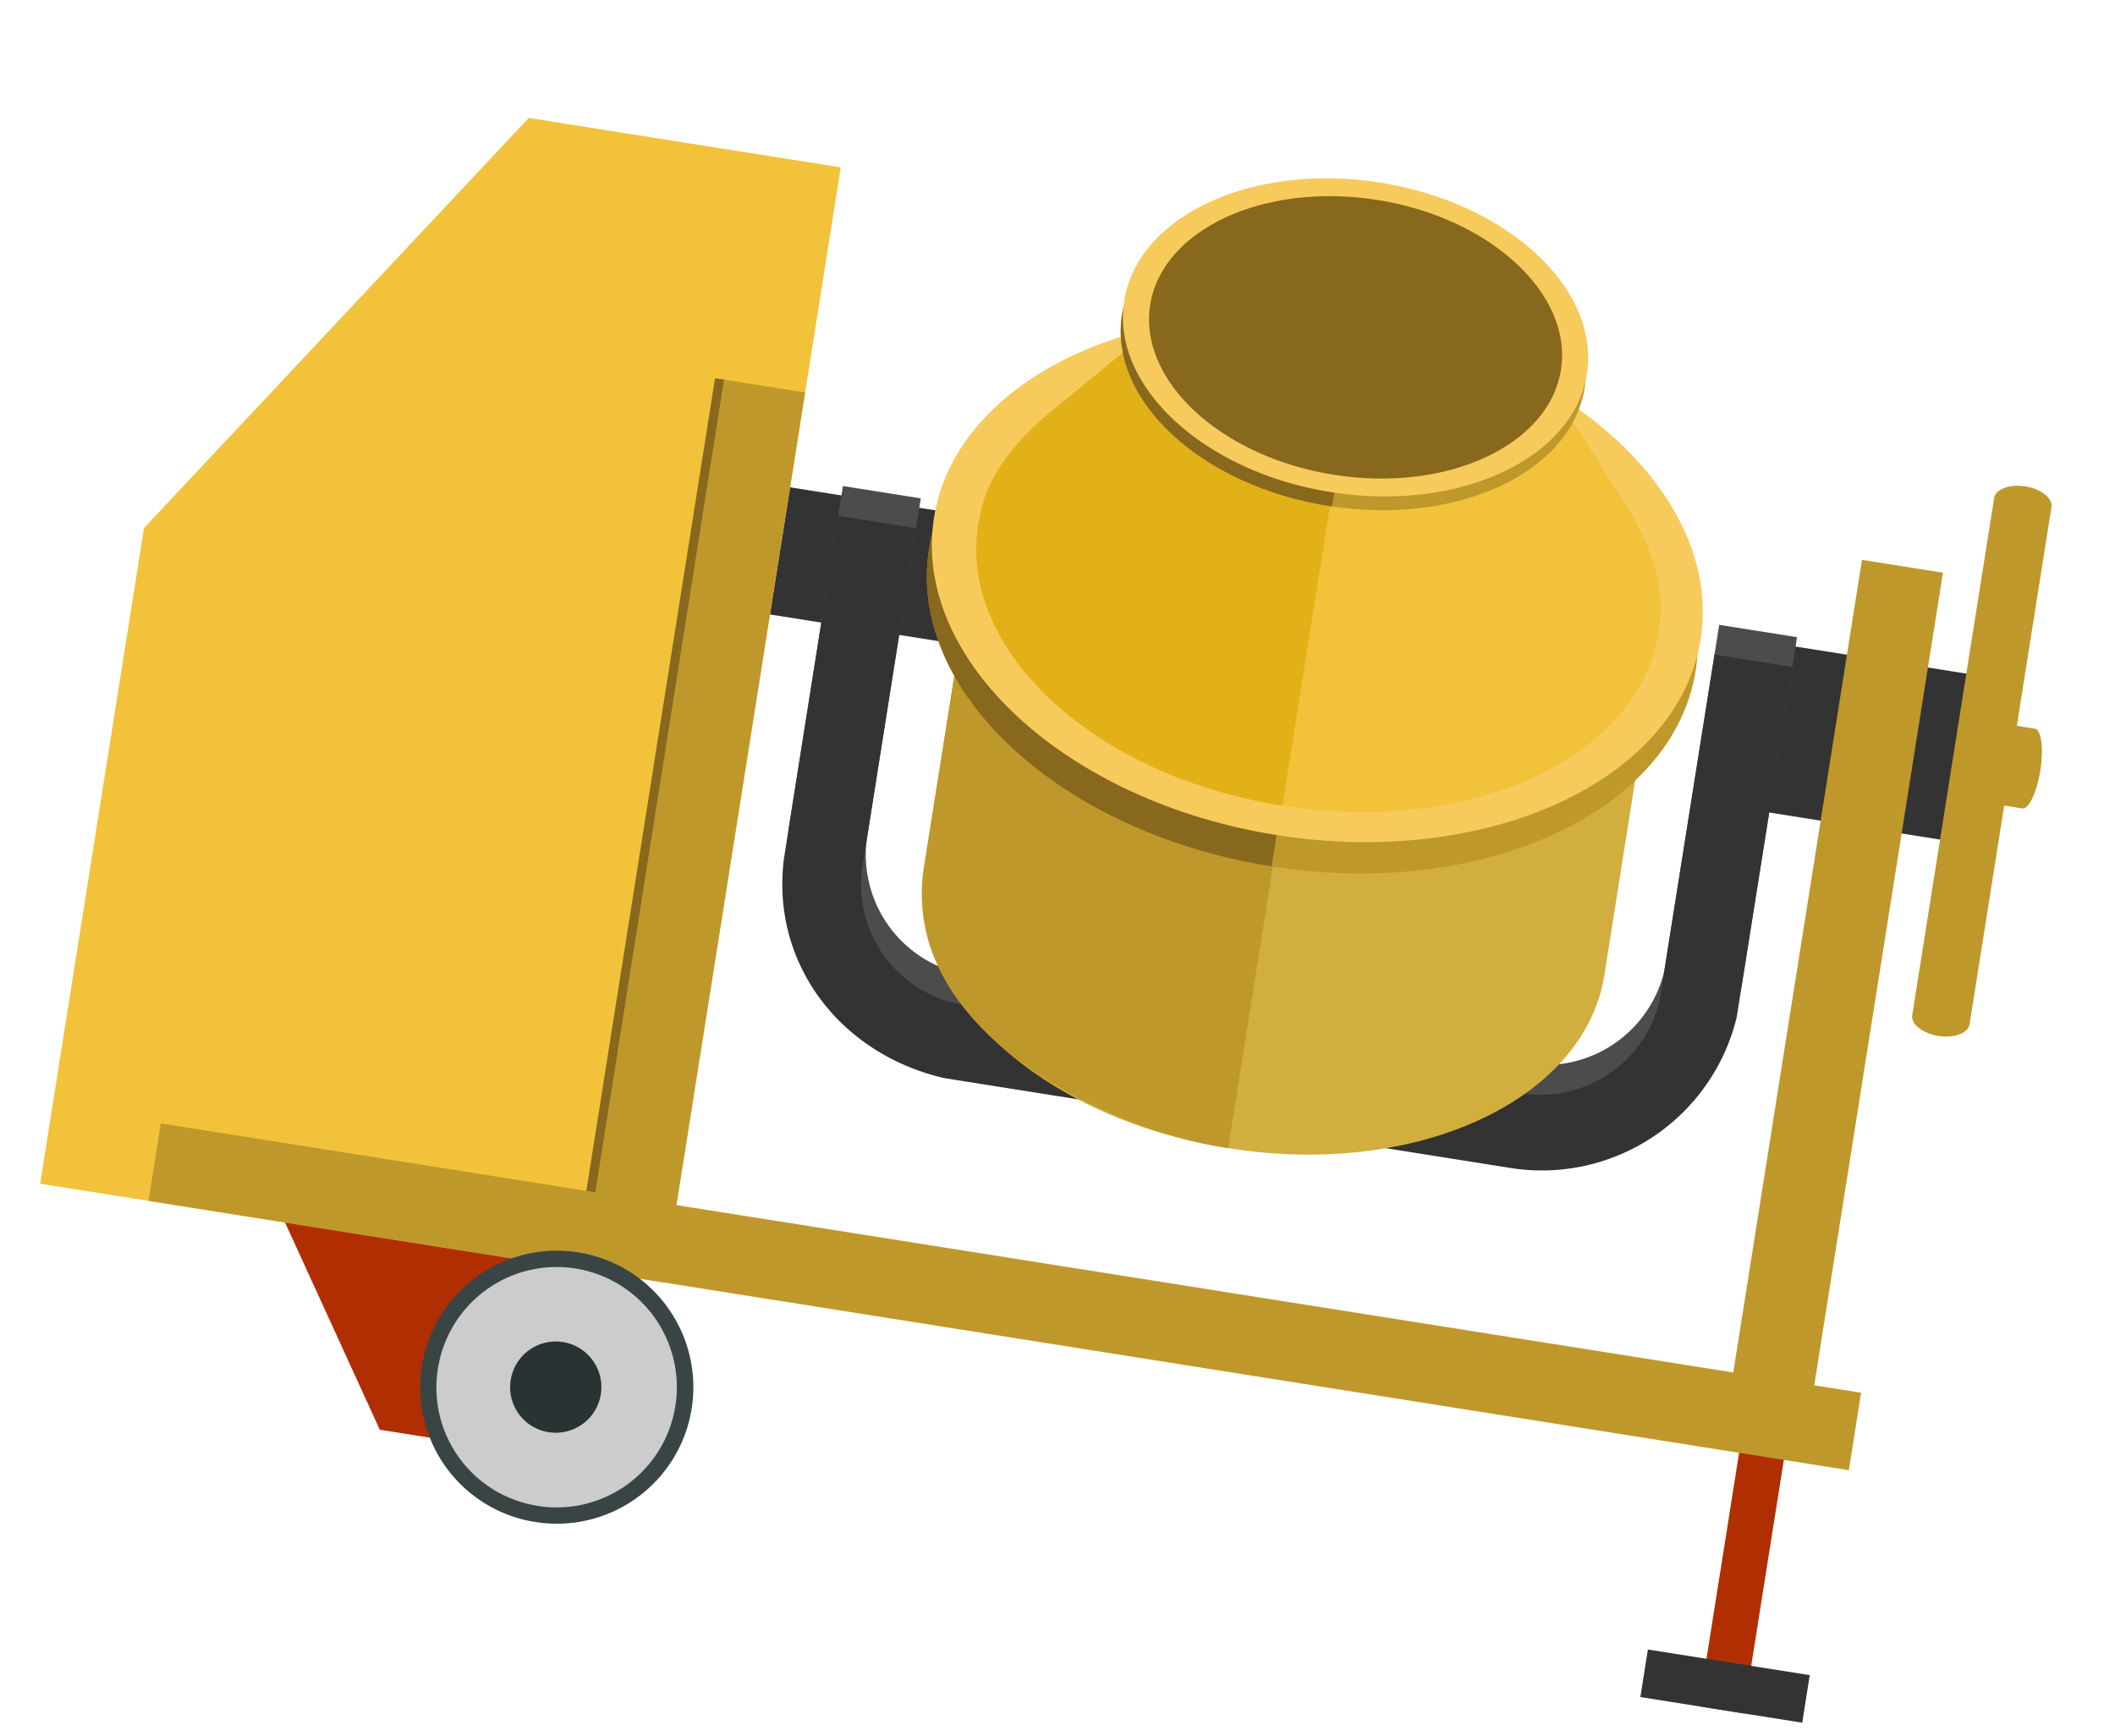
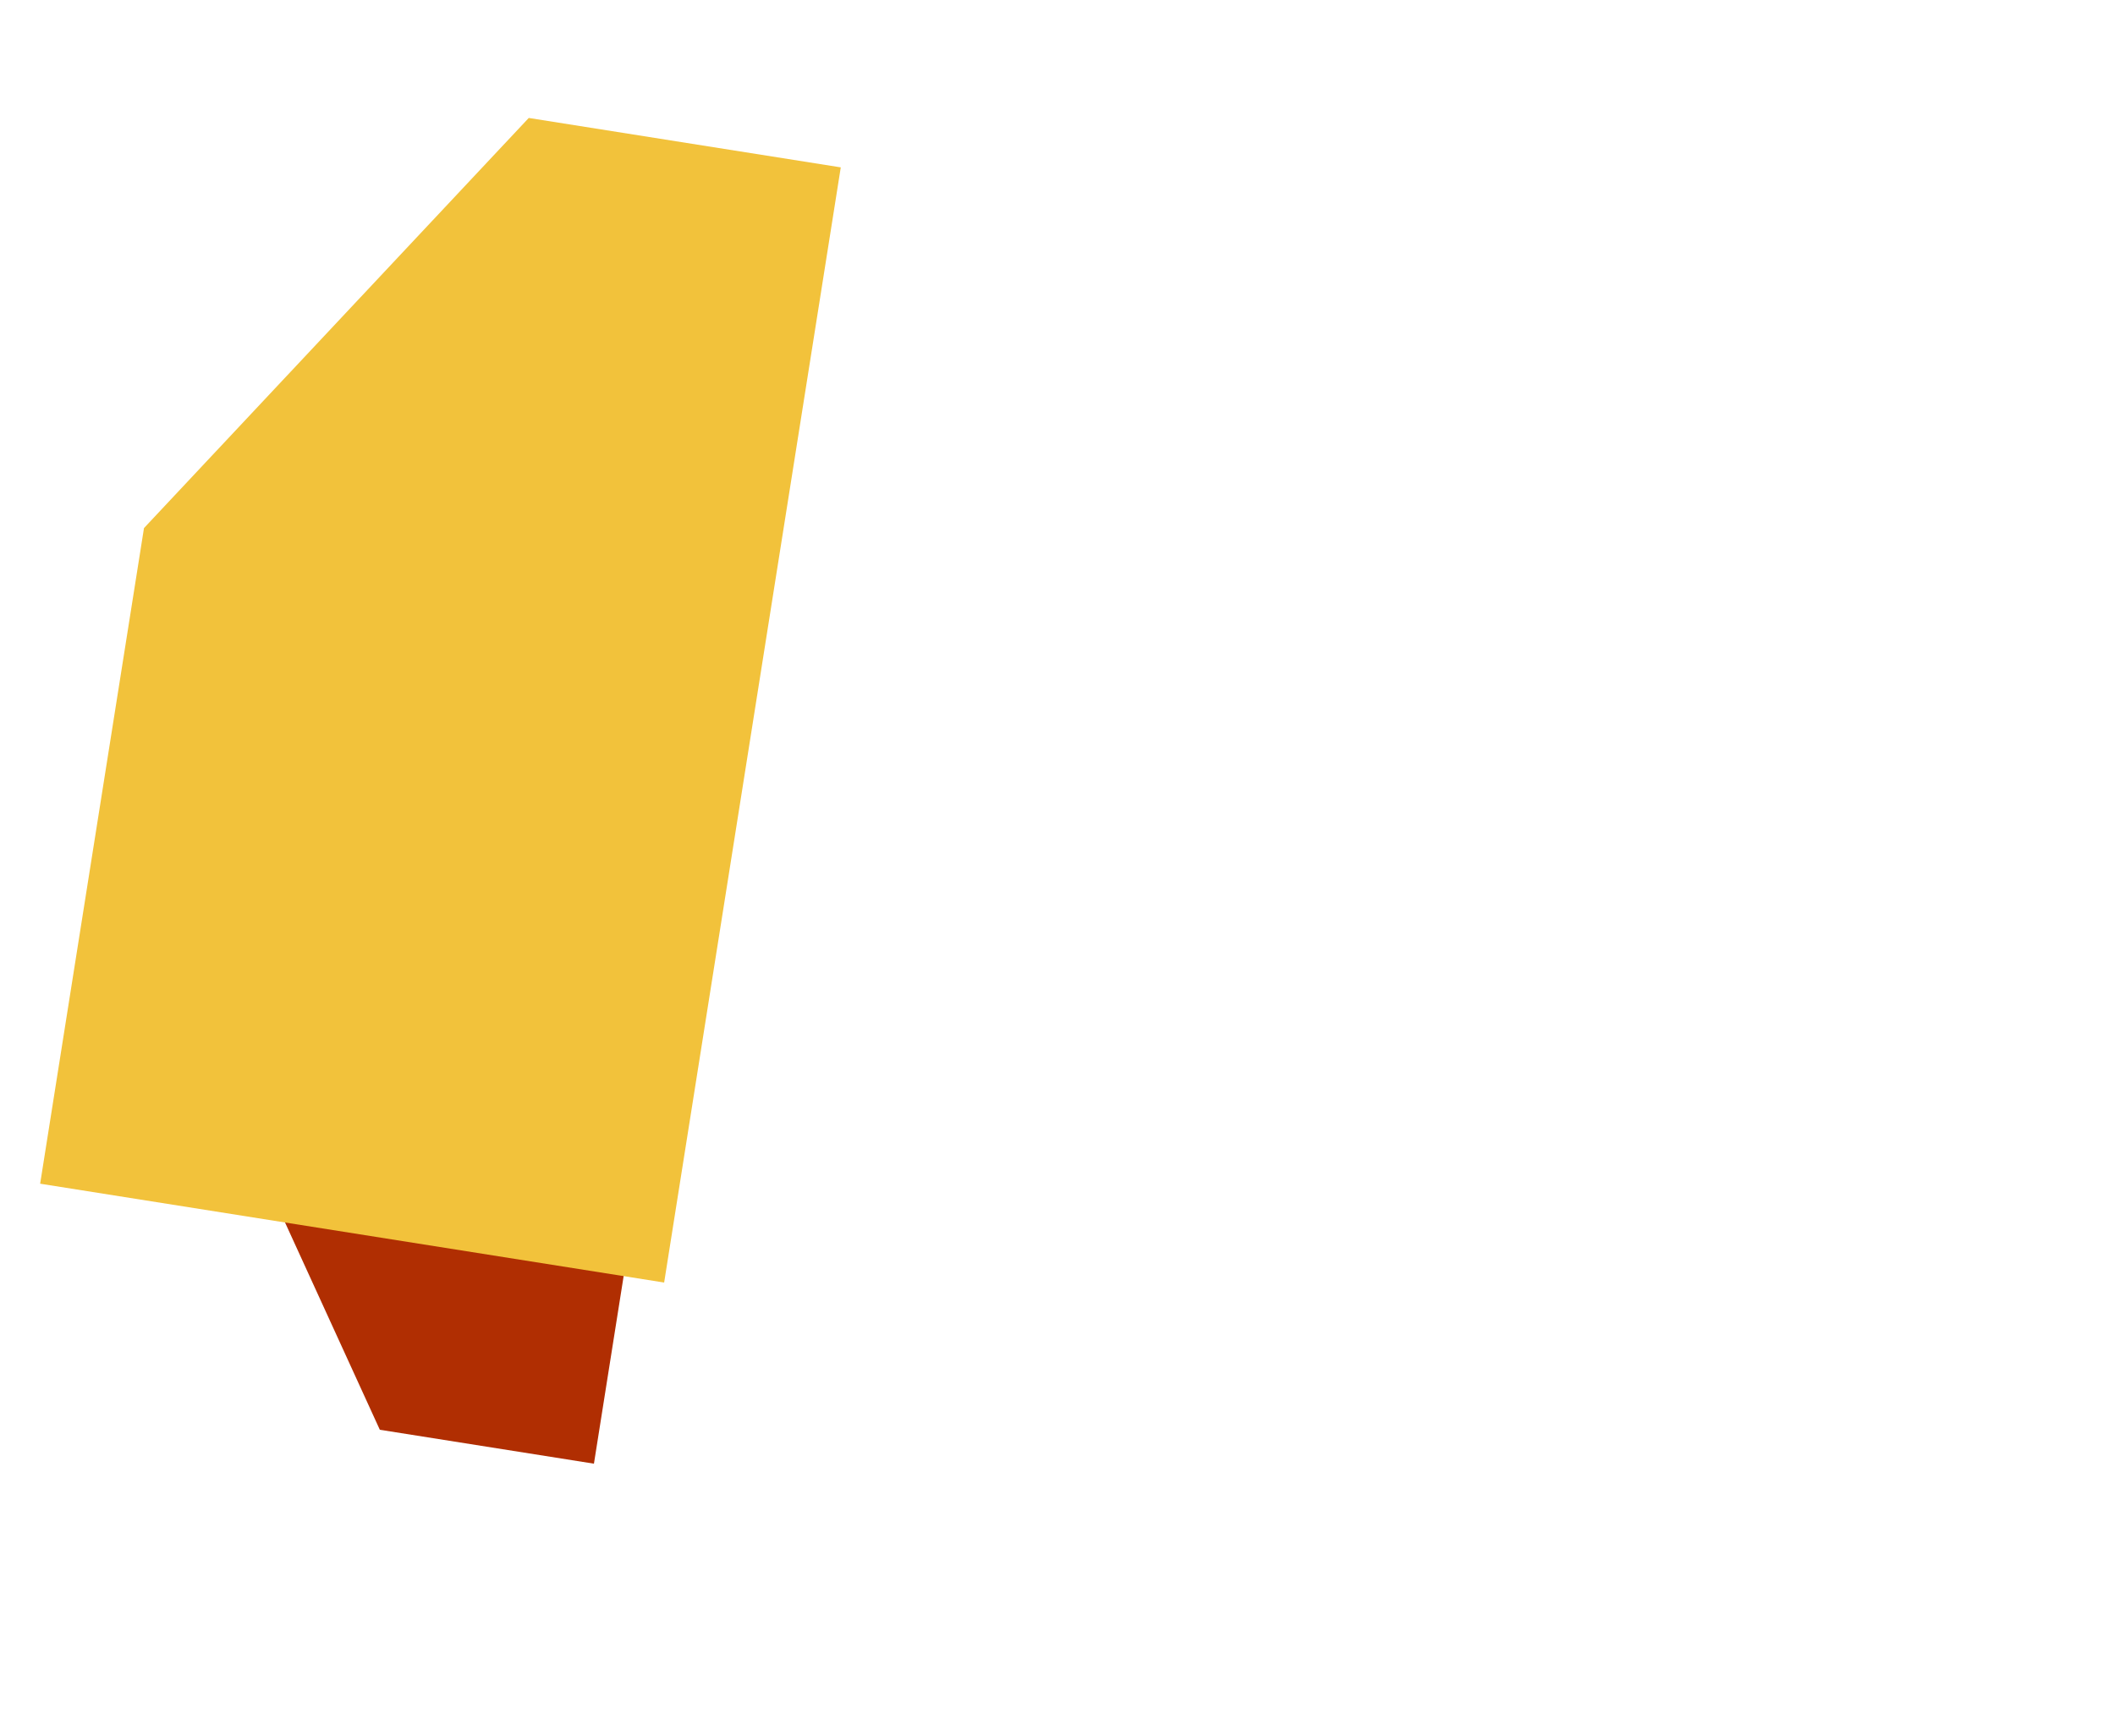
<svg xmlns="http://www.w3.org/2000/svg" width="130.426" height="107.065" viewBox="0 0 130.426 107.065">
  <defs>
    <clipPath id="clip-path">
-       <rect id="Rectangle_75329" data-name="Rectangle 75329" width="117.839" height="89.735" fill="none" />
-     </clipPath>
+       </clipPath>
  </defs>
  <g id="Group_145053" data-name="Group 145053" transform="translate(14.037 0) rotate(9)">
-     <rect id="Rectangle_75321" data-name="Rectangle 75321" width="2.793" height="17.84" transform="translate(106.076 71.896)" fill="#b02e02" />
-     <path id="Path_702673" data-name="Path 702673" d="M4.077,15.453H30.816V64.336H17.448L4.077,44.193Z" transform="translate(5.615 21.279)" fill="#b02e02" fill-rule="evenodd" />
+     <path id="Path_702673" data-name="Path 702673" d="M4.077,15.453H30.816V64.336H17.448L4.077,44.193" transform="translate(5.615 21.279)" fill="#b02e02" fill-rule="evenodd" />
    <path id="Path_702674" data-name="Path 702674" d="M19.479,1.8,0,30.491V71.426h38.96V1.8Z" transform="translate(0 2.479)" fill="#f2c23b" />
    <g id="Group_145052" data-name="Group 145052" transform="translate(0.001 0)">
      <g id="Group_145051" data-name="Group 145051" clip-path="url(#clip-path)">
        <path id="Path_702675" data-name="Path 702675" d="M43.206,11.337H58.622c.4,0,.735,1.12.735,2.489s-.33,2.489-.735,2.489H43.206c-.4,0-.735-1.12-.735-2.489s.33-2.489.735-2.489" transform="translate(58.485 15.612)" fill="#bf982b" fill-rule="evenodd" />
        <rect id="Rectangle_75322" data-name="Rectangle 75322" width="13.157" height="10.362" transform="translate(100.957 24.255)" fill="#333" />
        <rect id="Rectangle_75323" data-name="Rectangle 75323" width="10.642" height="7.939" transform="translate(38.96 24.255)" fill="#333" />
        <path id="Path_702676" data-name="Path 702676" d="M77.311,9.957,77.3,31.842a12.362,12.362,0,0,1-12.384,11.35l-35.323-.012c-6.665-.49-11.683-5.429-11.854-11.859q0-10.682,0-21.365H22.6q0,10.654,0,21.305a7.519,7.519,0,0,0,7.24,7.267l35.014.01a7.56,7.56,0,0,0,7.59-6.934L72.45,9.957Z" transform="translate(24.426 13.712)" fill="#4c4c4c" fill-rule="evenodd" />
        <path id="Path_702677" data-name="Path 702677" d="M77.311,10.739,77.3,32.624a12.362,12.362,0,0,1-12.384,11.35l-35.323-.012c-6.665-.49-11.683-5.429-11.854-11.859q0-10.682,0-21.365H22.6q0,10.654,0,21.305a7.519,7.519,0,0,0,7.24,7.267l35.014.01a7.558,7.558,0,0,0,7.59-6.934l.007-21.648Z" transform="translate(24.426 14.789)" fill="#333" fill-rule="evenodd" />
        <rect id="Rectangle_75324" data-name="Rectangle 75324" width="5.056" height="53.562" transform="translate(104.944 18.334)" fill="#bf982b" />
        <path id="Path_702678" data-name="Path 702678" d="M49.075,5.167h0c-.984,0-1.79.454-1.79,1.008V38.469c0,.554.806,1.008,1.79,1.008s1.79-.454,1.79-1.008V6.175c0-.554-.806-1.008-1.79-1.008" transform="translate(65.113 7.116)" fill="#bf982b" fill-rule="evenodd" />
        <rect id="Rectangle_75325" data-name="Rectangle 75325" width="5.056" height="53.562" transform="translate(33.904 18.334)" fill="#bf982b" />
        <rect id="Rectangle_75326" data-name="Rectangle 75326" width="0.568" height="53.562" transform="translate(33.336 18.334)" fill="#87681d" />
        <rect id="Rectangle_75327" data-name="Rectangle 75327" width="106.161" height="4.837" transform="translate(6.765 69.07)" fill="#bf982b" />
        <path id="Path_702679" data-name="Path 702679" d="M18.844,47.5a8.418,8.418,0,1,0-8.32-8.417,8.385,8.385,0,0,0,8.32,8.417" transform="translate(14.492 42.233)" fill="#394545" fill-rule="evenodd" />
        <path id="Path_702680" data-name="Path 702680" d="M18.268,45.915A7.412,7.412,0,1,0,10.942,38.5a7.383,7.383,0,0,0,7.326,7.412" transform="translate(15.068 42.815)" fill="#ccc" fill-rule="evenodd" />
        <path id="Path_702681" data-name="Path 702681" d="M15.635,38.653a2.813,2.813,0,1,0-2.781-2.814,2.8,2.8,0,0,0,2.781,2.814" transform="translate(17.7 45.48)" fill="#293333" fill-rule="evenodd" />
-         <rect id="Rectangle_75328" data-name="Rectangle 75328" width="10.107" height="2.969" transform="translate(102.417 86.767)" fill="#333" />
        <path id="Path_702682" data-name="Path 702682" d="M42.6,57.353h-.067c-11.693,0-21.172-6.342-21.172-14.167V21.8c0-1.436.107-3.753,3.047-7.274l11.018-12.4H49.776l11.018,12.4c2.94,3.52,3.047,5.838,3.047,7.274V43.186c0,7.825-9.48,14.167-21.172,14.167Z" transform="translate(29.418 2.924)" fill="#d1ae3d" fill-rule="evenodd" />
        <path id="Path_702683" data-name="Path 702683" d="M21.363,21.8c0-1.438.107-3.753,3.047-7.274l11.018-12.4H42.6v55.23c-8.011.067-21.239-4.207-21.239-14.17Z" transform="translate(29.418 2.924)" fill="#bf982b" fill-rule="evenodd" />
        <path id="Path_702684" data-name="Path 702684" d="M44.135,36.519c13.183,0,23.934-7.2,23.934-16.016S57.318,4.488,44.135,4.488,20.2,11.681,20.2,20.5,30.952,36.519,44.135,36.519" transform="translate(27.817 6.181)" fill="#bf982b" fill-rule="evenodd" />
-         <path id="Path_702685" data-name="Path 702685" d="M44.127,36.519C30.913,36.516,20.2,29.347,20.2,20.5S30.913,4.49,44.127,4.488Z" transform="translate(27.819 6.181)" fill="#87681d" fill-rule="evenodd" />
-         <path id="Path_702686" data-name="Path 702686" d="M44.135,35.695c13.183,0,23.934-7.2,23.934-16.016S57.318,3.664,44.135,3.664,20.2,10.857,20.2,19.678,30.952,35.695,44.135,35.695" transform="translate(27.817 5.046)" fill="#f7ca5c" fill-rule="evenodd" />
        <path id="Path_702687" data-name="Path 702687" d="M63.786,20.633c-.155-1.429-.746-3.416-2.993-6.1L49.776,2.123H35.428L24.41,14.529c-2.246,2.688-2.841,4.676-3,6.1-.033.437-.052.83-.052,1.167,0,7.825,9.48,14.17,21.172,14.17h.131c11.7,0,21.175-6.344,21.175-14.17,0-.338-.019-.73-.055-1.167" transform="translate(29.418 2.924)" fill="#f2c23b" fill-rule="evenodd" />
        <path id="Path_702688" data-name="Path 702688" d="M21.418,20.633c.155-1.429.746-3.416,2.993-6.1L35.428,2.123H42.6V35.97h-.064c-11.7,0-21.175-6.344-21.175-14.17,0-.338.019-.73.055-1.167" transform="translate(29.418 2.924)" fill="#e2b117" fill-rule="evenodd" />
        <path id="Path_702689" data-name="Path 702689" d="M38.637,19.694c7.956,0,14.443-4.343,14.443-9.665S46.593.364,38.637.364,24.194,4.7,24.194,10.029s6.487,9.665,14.443,9.665" transform="translate(33.316 0.502)" fill="#bf982b" fill-rule="evenodd" />
        <path id="Path_702690" data-name="Path 702690" d="M38.637.364c.067,0,.131,0,.195,0V19.694h-.195c-7.977,0-14.443-4.326-14.443-9.665S30.66.364,38.637.364" transform="translate(33.316 0.502)" fill="#87681d" fill-rule="evenodd" />
        <path id="Path_702691" data-name="Path 702691" d="M38.637,19.331c7.956,0,14.443-4.343,14.443-9.665S46.593,0,38.637,0,24.194,4.341,24.194,9.666s6.487,9.665,14.443,9.665" transform="translate(33.316 0.002)" fill="#f7ca5c" fill-rule="evenodd" />
        <path id="Path_702692" data-name="Path 702692" d="M37.7,17.617c7.062,0,12.822-3.856,12.822-8.581S44.76.457,37.7.457,24.876,4.31,24.876,9.036s5.76,8.581,12.822,8.581" transform="translate(34.255 0.63)" fill="#87681d" fill-rule="evenodd" />
      </g>
    </g>
  </g>
</svg>